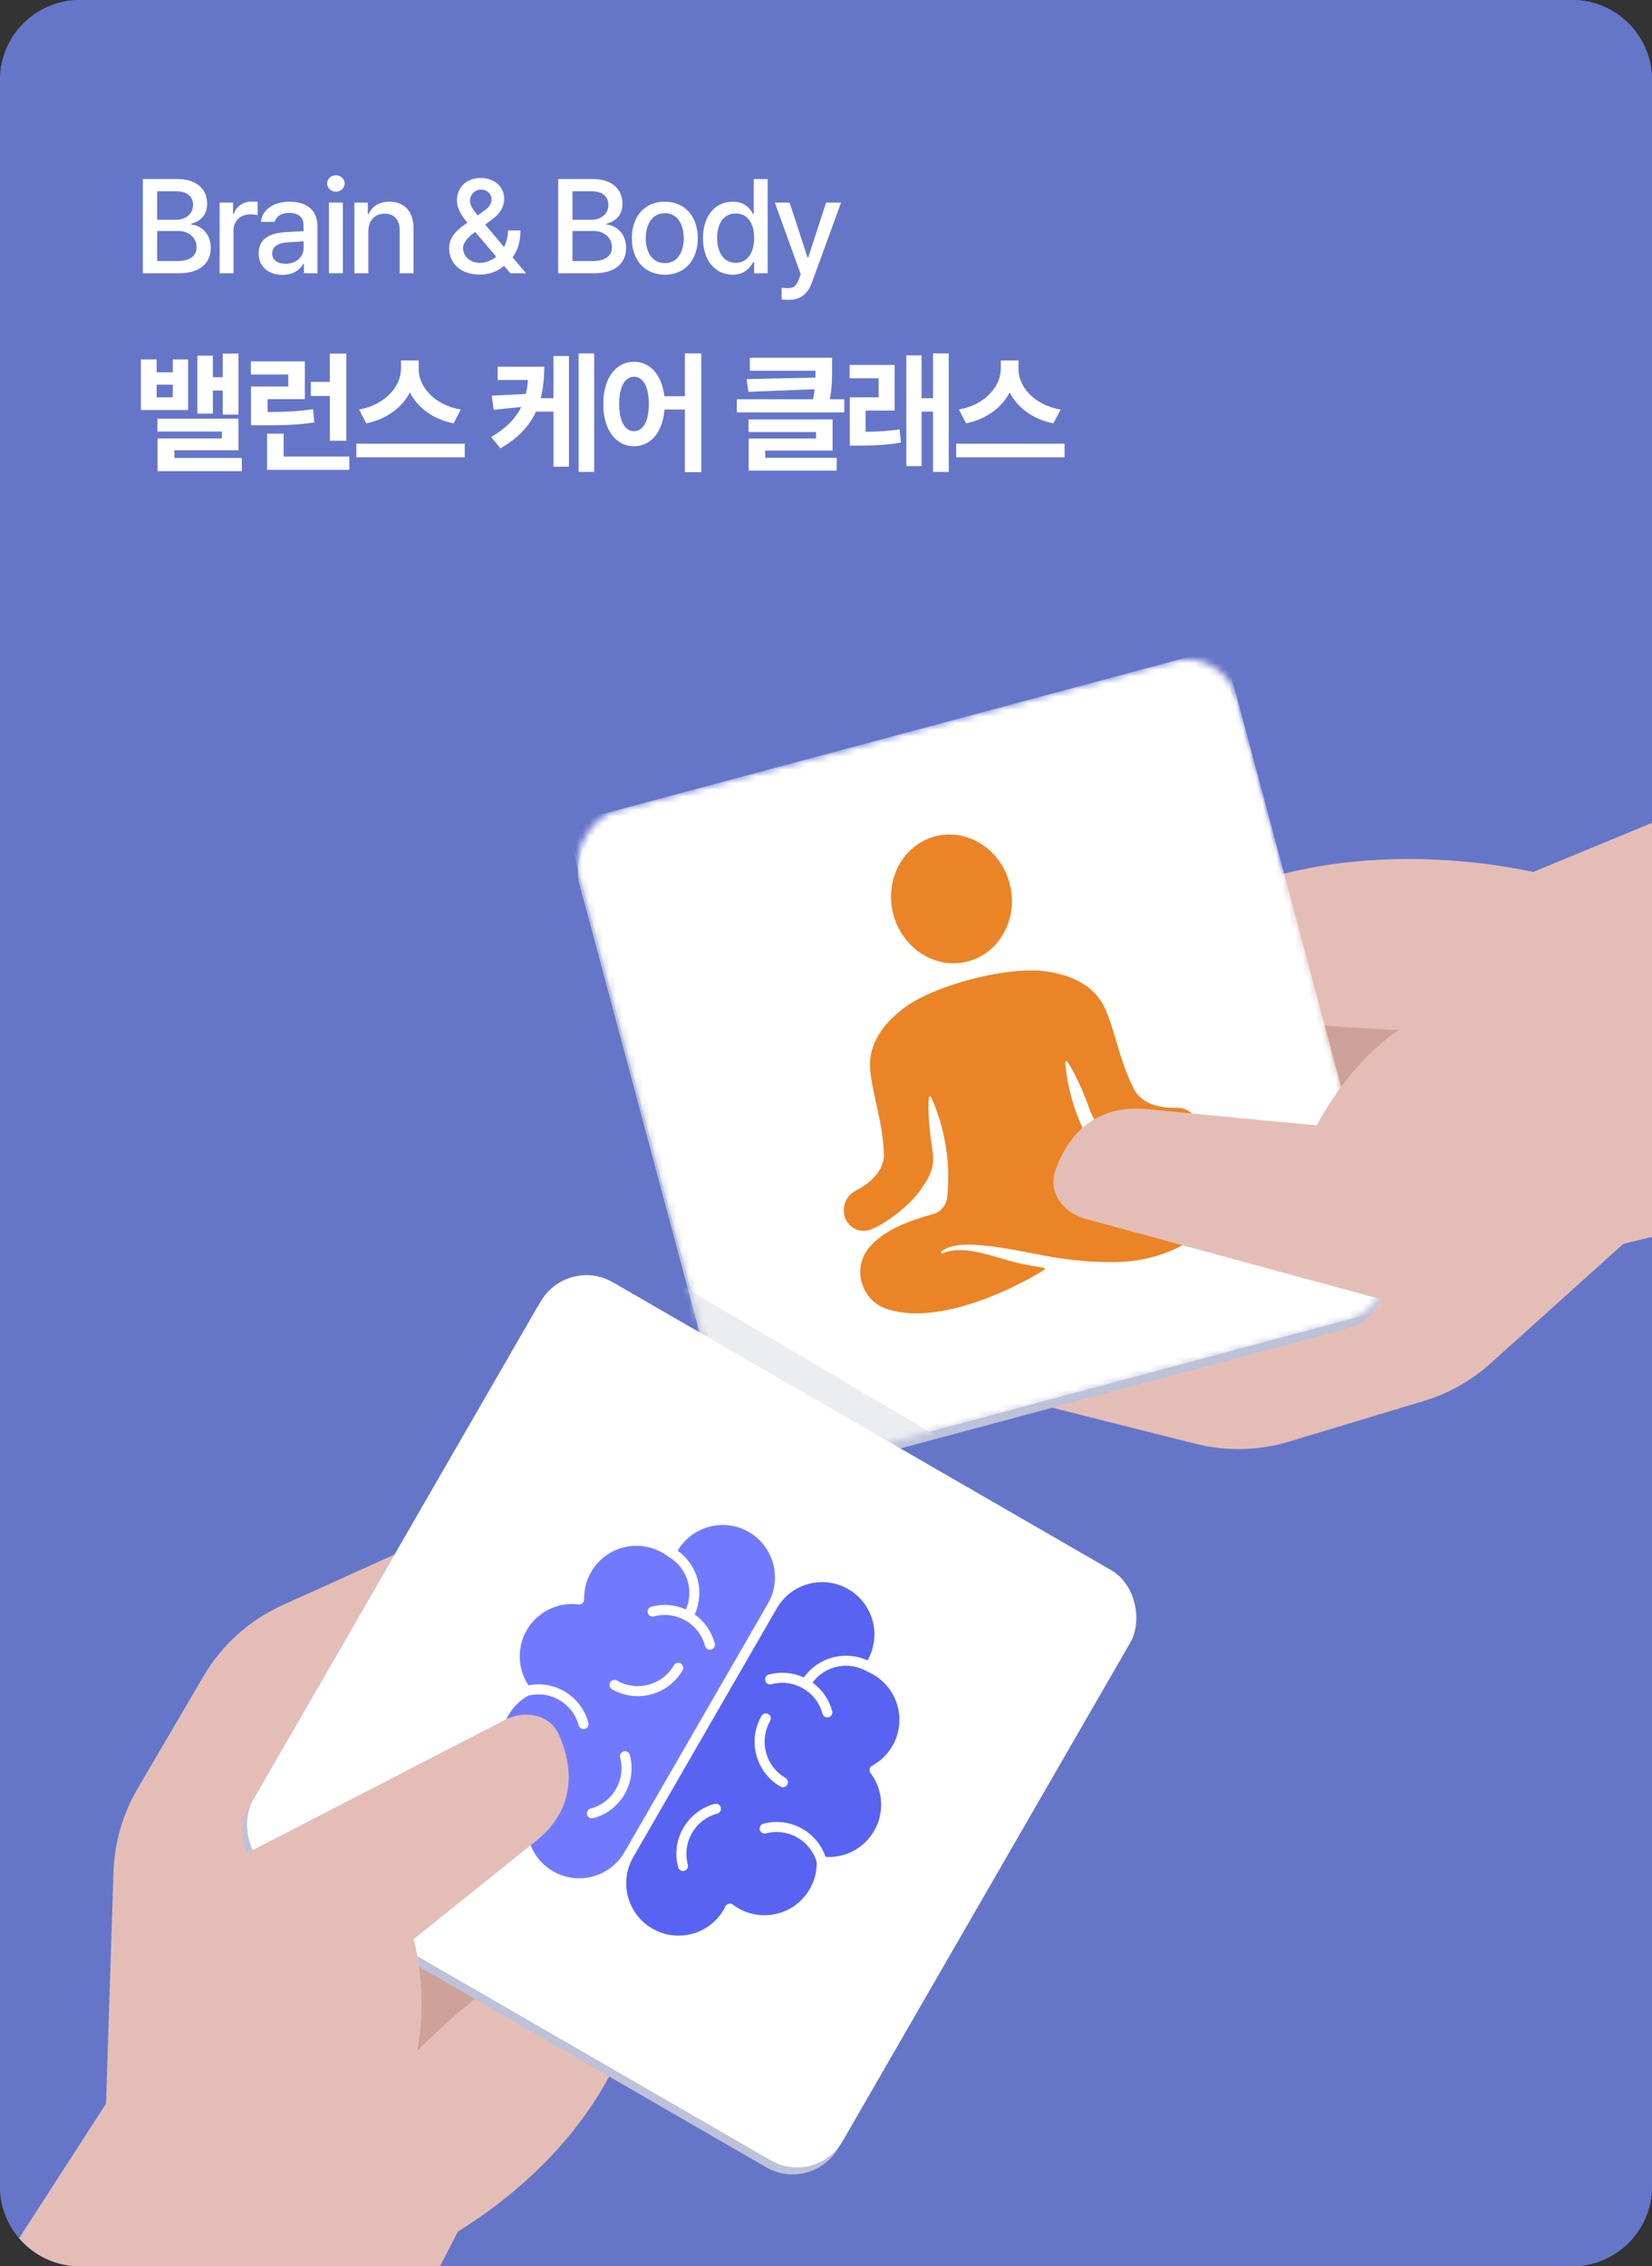
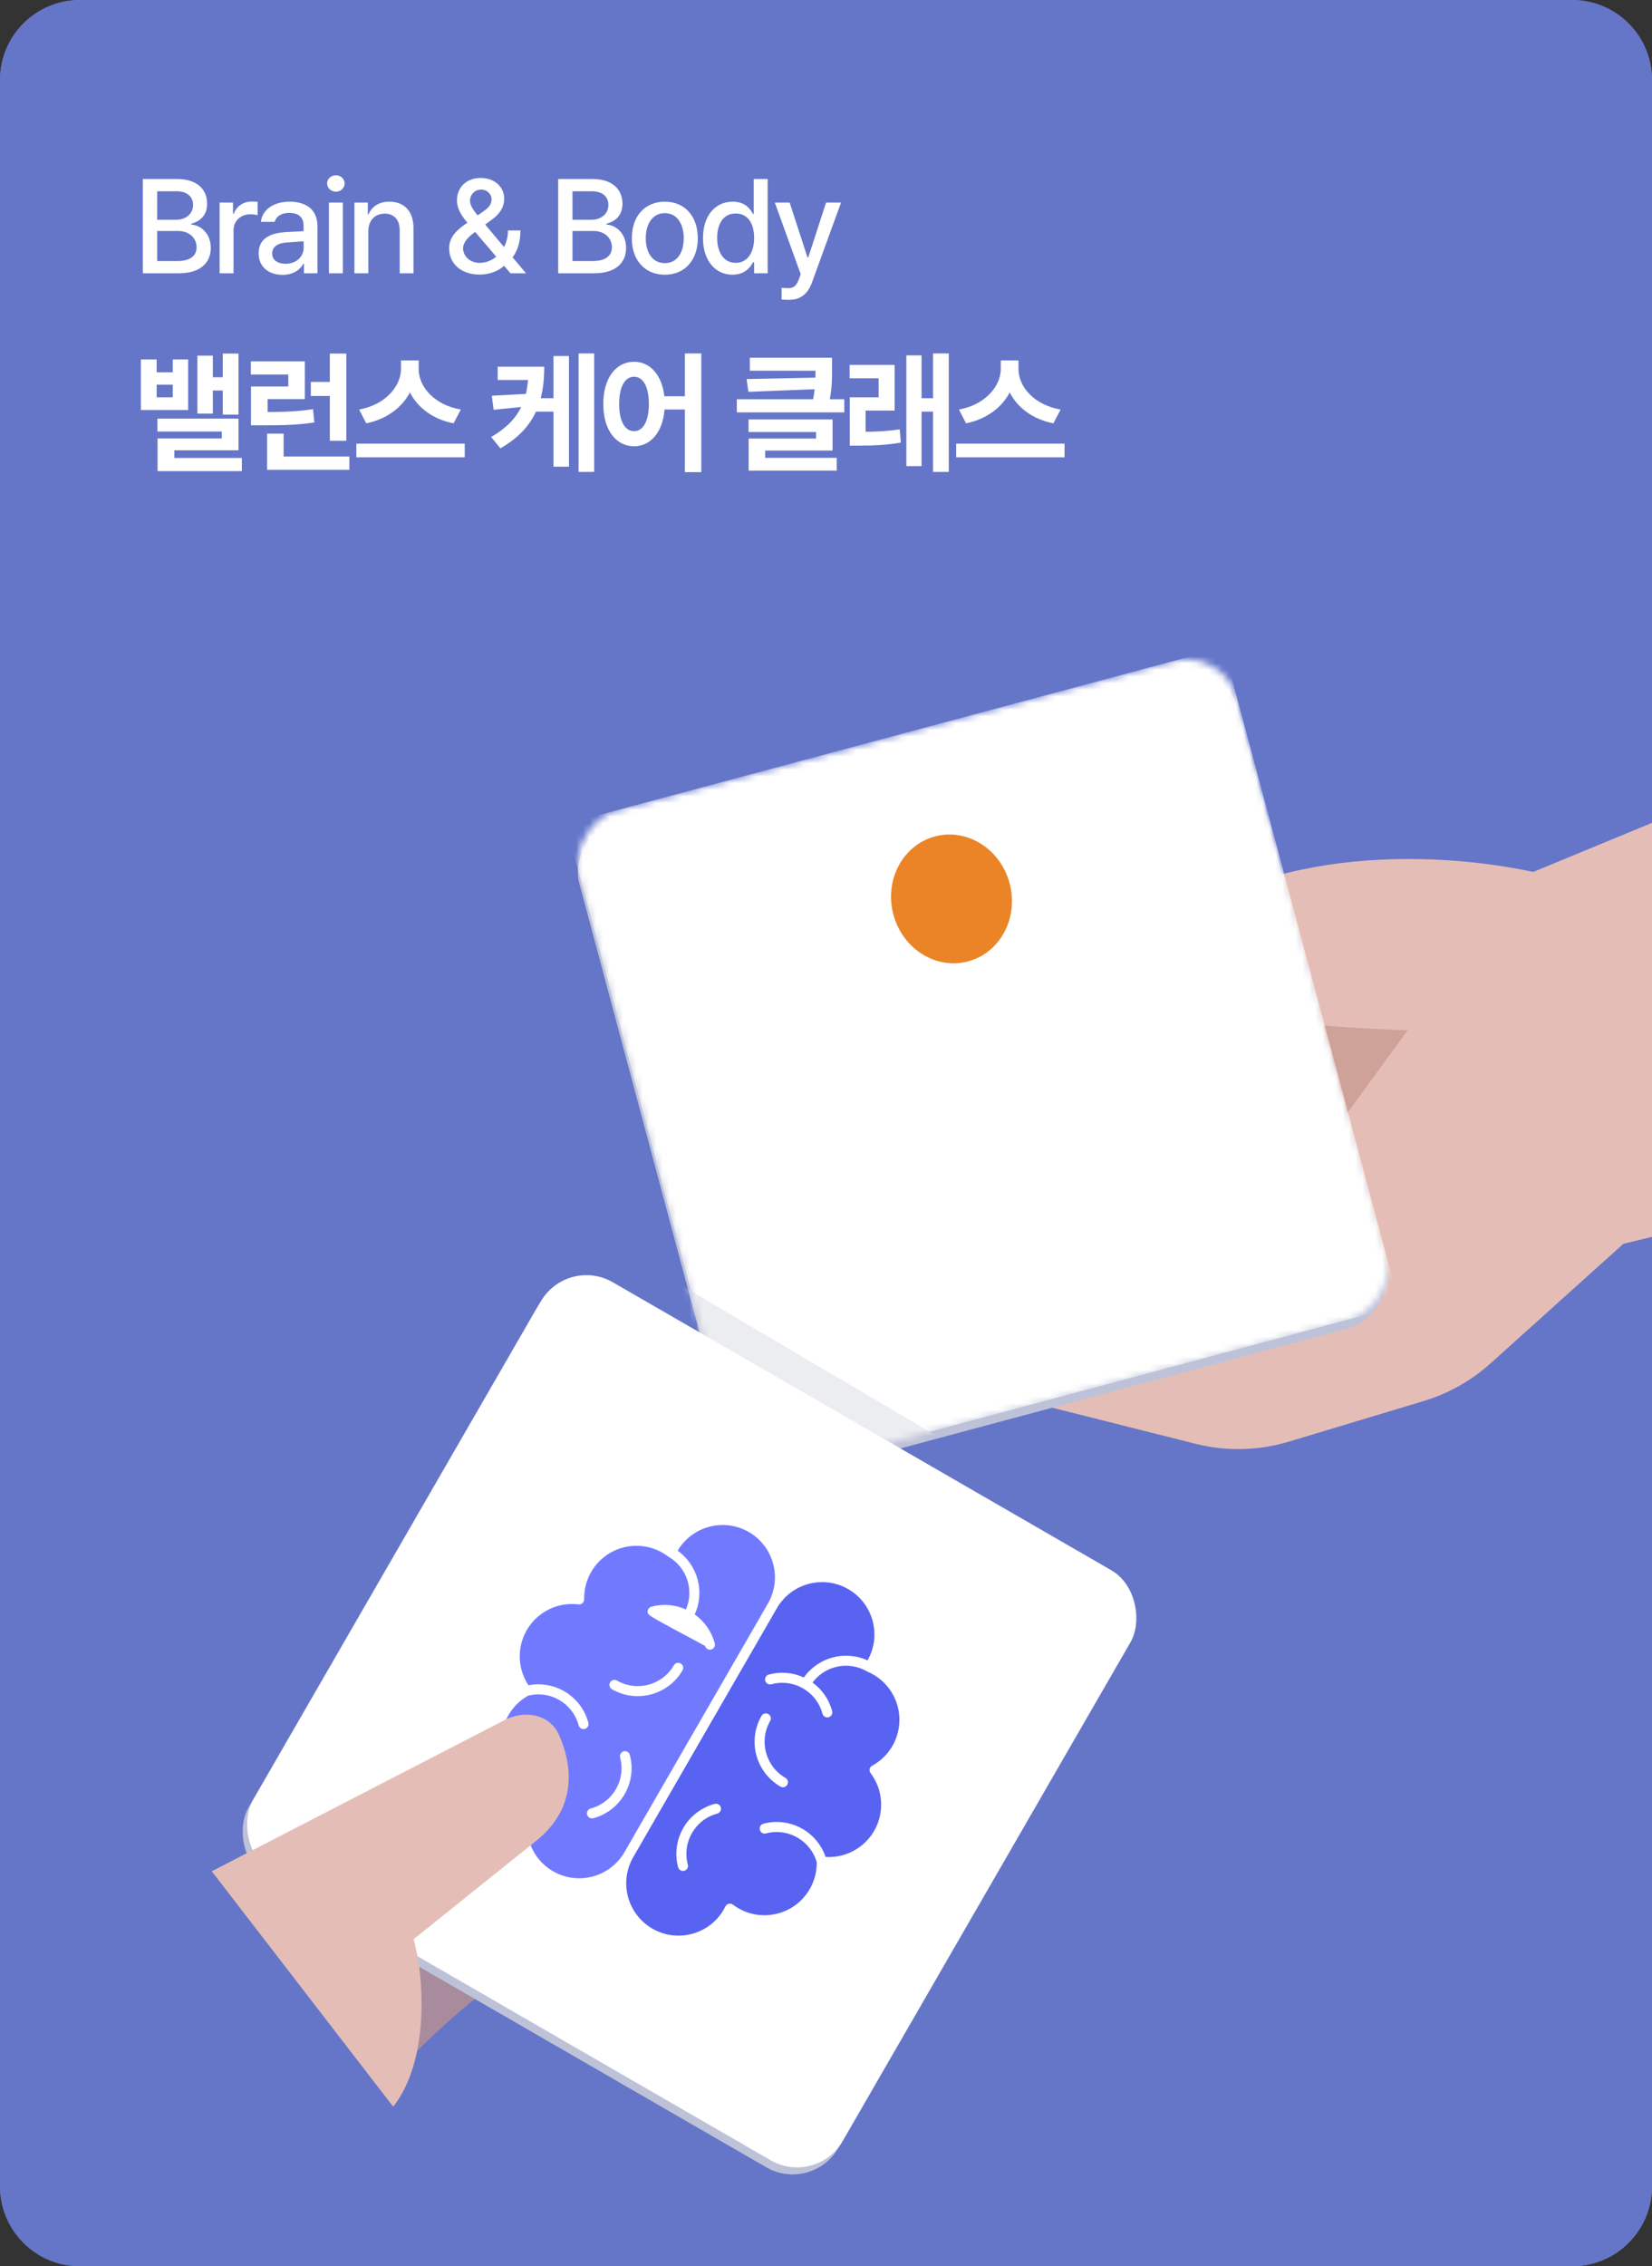
<svg xmlns="http://www.w3.org/2000/svg" width="248" height="340" viewBox="0 0 248 340" fill="none">
  <rect x="0" y="0" width="248" height="340" fill="#333333" stroke="none" />
  <g clip-path="url(#clip0_95_16270)">
    <g clip-path="url(#clip1_95_16270)">
      <rect width="248" height="340" fill="#6576C9" />
      <g clip-path="url(#clip2_95_16270)">
        <rect width="248" height="382.553" transform="translate(0 -39.277)" fill="#6576C9" />
        <path d="M243.703 186.603L280.938 177.588L265.495 116.222L230.178 130.814C211.681 126.883 185.714 128.078 171.983 142.393L149.896 209.158L179.455 216.601C184.081 217.766 188.938 217.655 193.506 216.279L213.728 210.188C217.449 209.068 220.876 207.139 223.765 204.54L243.703 186.603Z" fill="#E4BEB6" />
        <path opacity="0.7" d="M211.325 154.56C211.325 154.56 183.971 153.982 178.887 149.292C173.802 144.602 196.661 174.66 196.661 174.66L211.325 154.56Z" fill="#C5968C" />
        <rect x="183.678" y="98.47" width="102.229" height="102.229" rx="7.915" transform="rotate(75 183.678 98.47)" fill="#BDC2D8" />
        <mask id="mask0_95_16270" style="mask-type:alpha" maskUnits="userSpaceOnUse" x="86" y="98" width="123" height="123">
          <rect x="183.68" y="97.151" width="102.229" height="102.229" rx="7.915" transform="rotate(75 183.68 97.151)" fill="white" />
        </mask>
        <g mask="url(#mask0_95_16270)">
          <rect x="183.68" y="97.151" width="102.229" height="102.229" transform="rotate(75 183.68 97.151)" fill="white" />
          <rect x="58.999" y="198.554" width="26.89" height="88.788" transform="rotate(-59.493 58.999 198.554)" fill="#ECEDF0" />
        </g>
        <path d="M134.096 137.119C135.438 142.316 140.446 145.493 145.266 144.248C150.085 143.003 152.926 137.794 151.585 132.6C150.243 127.407 145.244 124.223 140.414 125.471C135.585 126.719 132.756 131.934 134.096 137.119Z" fill="#EA8426" />
-         <path d="M178.878 174.591C175.649 173.405 171.782 174.037 168.084 174.898C166.98 175.154 165.798 174.707 165.141 173.785C162.179 169.592 160.346 164.541 159.907 159.399C159.891 159.212 160.135 159.125 160.24 159.281C161.295 160.853 162.492 163.398 163.635 166.573C164.675 169.463 167.071 170.268 167.87 170.712C169.929 171.857 174.775 172.793 177.478 172.381C179.156 172.126 180.318 170.523 179.955 168.862C179.581 167.149 178.149 166.15 176.603 166.194C174.785 166.246 171.541 165.95 170.226 163.384C168.106 159.247 167.352 154.535 165.912 151.338C164.223 147.589 160.427 146.253 157.187 145.747C151.465 144.854 140.126 147.782 135.552 151.337C132.962 153.348 130.289 156.355 130.628 160.454C130.917 163.949 132.539 168.437 132.689 173.082C132.781 175.964 130.086 177.794 128.471 178.63C127.097 179.34 126.328 180.907 126.831 182.588C127.318 184.216 129.111 185.056 130.703 184.466C133.267 183.516 137.054 180.35 138.3 178.352C138.783 177.578 140.49 175.712 140 172.68C139.462 169.349 139.276 166.542 139.438 164.655C139.455 164.468 139.71 164.425 139.787 164.598C141.896 169.311 142.741 174.605 142.179 179.711C142.053 180.84 141.235 181.806 140.142 182.117C136.491 183.156 132.802 184.476 130.551 187.077C127.748 190.317 129.376 195.336 133.357 196.444C140.238 198.617 150.448 194.389 156.738 190.532C156.882 190.444 156.839 190.225 156.673 190.198C155.891 190.07 154.346 189.813 153.517 189.639C149.404 188.784 144.971 186.574 141.513 188.027C141.309 188.113 141.157 187.833 141.341 187.707C141.819 187.382 142.363 187.145 142.921 186.994C146.394 186.055 153.82 187.885 158.019 188.598C162.106 189.293 165.756 189.418 168.223 189.322C173.818 189.102 178.597 186.744 180.982 184.234C183.963 181.299 182.868 176.058 178.876 174.591L178.878 174.591Z" fill="#EA8426" />
-         <path d="M162.893 182.842L212.456 196.32L216.484 151.902C207.975 153.227 200.584 163.208 197.676 168.834L171.73 166.363C163.921 165.794 160.064 170.827 158.406 175.711C157.324 178.898 159.646 181.959 162.893 182.842Z" fill="#E4BEB6" />
-         <path d="M15.918 315.6L-2.381 343.921L58.422 354.816L68.74 334.792C84.81 324.824 97.211 308.867 97.212 289.031L62.436 231.771L42.43 240.803C37.449 243.052 33.29 246.792 30.526 251.507L20.648 268.356C18.422 272.154 17.181 276.448 17.039 280.848L15.918 315.6Z" fill="#E4BEB6" />
        <path opacity="0.7" d="M59.477 310.96C59.477 310.96 75.938 292.729 85.815 292.657C95.693 292.584 56.807 286.277 56.807 286.277L59.477 310.96Z" fill="#C5968C" />
        <rect x="84.474" y="189.464" width="102.229" height="102.229" rx="7.915" transform="rotate(30 84.474 189.464)" fill="#BDC2D8" />
        <rect x="85.134" y="188.412" width="102.229" height="102.229" rx="7.915" transform="rotate(30 85.134 188.412)" fill="white" />
        <path d="M120.475 274.385C122.102 275.318 123.332 276.812 123.935 278.588C128.265 278.858 131.993 275.567 132.263 271.237C132.38 269.364 131.821 267.51 130.69 266.013C130.439 265.681 130.505 265.209 130.837 264.959C130.866 264.937 130.897 264.917 130.93 264.899C134.733 262.827 136.137 258.065 134.065 254.261C133.212 252.696 131.851 251.467 130.207 250.779C130.193 250.773 130.179 250.767 130.165 250.76L130.126 250.738C127.374 249.153 123.87 249.88 121.976 252.429C123.425 253.471 124.467 254.984 124.924 256.709C125.032 257.111 124.794 257.524 124.393 257.632C123.991 257.74 123.578 257.502 123.47 257.1C122.576 253.765 119.147 251.785 115.811 252.678C115.412 252.793 114.995 252.562 114.88 252.162C114.766 251.763 114.997 251.346 115.397 251.231C115.405 251.229 115.413 251.227 115.422 251.225C117.169 250.751 119.027 250.908 120.669 251.669C122.829 248.63 126.843 247.553 130.234 249.102C132.383 245.337 131.074 240.542 127.309 238.393C123.544 236.243 118.749 237.552 116.599 241.317L95.025 278.686C92.893 282.462 94.227 287.25 98.003 289.381C101.727 291.483 106.448 290.218 108.622 286.536C108.71 286.384 108.796 286.219 108.894 286.018C109.074 285.643 109.524 285.486 109.899 285.667C109.943 285.689 109.986 285.715 110.025 285.745C113.483 288.361 118.407 287.678 121.023 284.22C122.072 282.833 122.631 281.138 122.612 279.4C121.681 276.11 118.28 274.179 114.977 275.063C114.574 275.164 114.165 274.919 114.065 274.515C113.967 274.122 114.198 273.721 114.588 273.61C116.575 273.071 118.695 273.35 120.475 274.385ZM103.255 279.745C103.363 280.146 103.125 280.559 102.723 280.667C102.322 280.775 101.909 280.537 101.801 280.135C100.692 275.996 103.148 271.742 107.287 270.632C107.689 270.525 108.102 270.763 108.209 271.165C108.317 271.566 108.078 271.979 107.676 272.087C104.341 272.981 102.362 276.409 103.255 279.745ZM117.159 268.032C113.45 265.887 112.179 261.144 114.317 257.432C114.525 257.072 114.985 256.948 115.345 257.156C115.705 257.364 115.828 257.824 115.62 258.184C113.897 261.177 114.922 264.999 117.911 266.728C118.271 266.936 118.395 267.396 118.187 267.756C117.979 268.116 117.519 268.24 117.159 268.032Z" fill="#5963F1" />
-         <path d="M112.41 229.84C108.681 227.693 103.919 228.943 101.727 232.646C104.764 234.807 105.838 238.822 104.286 242.212C105.766 243.254 106.831 244.785 107.295 246.534C107.409 246.934 107.178 247.351 106.779 247.465C106.379 247.58 105.962 247.349 105.848 246.949C105.846 246.941 105.843 246.932 105.841 246.924C104.947 243.589 101.518 241.609 98.182 242.502C97.783 242.617 97.366 242.386 97.251 241.986C97.137 241.586 97.368 241.17 97.768 241.055C97.776 241.053 97.784 241.051 97.793 241.048C99.515 240.582 101.346 240.728 102.973 241.462C104.234 238.546 103.112 235.149 100.363 233.557L100.323 233.534C100.31 233.526 100.298 233.517 100.286 233.508C96.831 230.888 91.906 231.565 89.287 235.02C88.215 236.433 87.654 238.166 87.694 239.938C87.703 240.354 87.374 240.699 86.959 240.709C86.922 240.71 86.885 240.708 86.849 240.703C82.544 240.168 78.621 243.225 78.086 247.53C77.854 249.392 78.298 251.276 79.336 252.84C83.338 252.057 87.265 254.506 88.321 258.446C88.436 258.846 88.204 259.263 87.805 259.377C87.405 259.492 86.988 259.261 86.874 258.861C86.872 258.853 86.869 258.844 86.867 258.836C85.982 255.533 82.608 253.553 79.293 254.393C75.514 256.51 74.168 261.289 76.285 265.067C77.141 266.595 78.483 267.791 80.097 268.467C80.126 268.48 80.154 268.493 80.181 268.509C80.542 268.716 80.666 269.176 80.46 269.536C80.45 269.553 80.44 269.569 80.429 269.585C80.302 269.773 80.203 269.929 80.116 270.08C77.984 273.856 79.318 278.644 83.094 280.776C86.818 282.877 91.539 281.612 93.713 277.93L115.286 240.565C117.449 236.808 116.162 232.01 112.41 229.84ZM91.866 253.431C91.506 253.223 91.382 252.763 91.59 252.403C91.798 252.043 92.258 251.919 92.618 252.127C95.61 253.85 99.431 252.825 101.161 249.838C101.368 249.478 101.829 249.354 102.189 249.562C102.549 249.77 102.672 250.23 102.464 250.59C100.319 254.297 95.577 255.568 91.866 253.431ZM89.061 272.781C88.659 272.889 88.246 272.65 88.139 272.248C88.031 271.847 88.27 271.434 88.671 271.327C92.007 270.434 93.986 267.006 93.094 263.671C93.093 263.67 93.093 263.669 93.093 263.669C92.985 263.267 93.223 262.854 93.625 262.746C94.026 262.639 94.439 262.877 94.547 263.278C95.657 267.417 93.201 271.671 89.063 272.78L89.061 272.781Z" fill="#717AFF" />
+         <path d="M112.41 229.84C108.681 227.693 103.919 228.943 101.727 232.646C104.764 234.807 105.838 238.822 104.286 242.212C105.766 243.254 106.831 244.785 107.295 246.534C107.409 246.934 107.178 247.351 106.779 247.465C106.379 247.58 105.962 247.349 105.848 246.949C105.846 246.941 105.843 246.932 105.841 246.924C97.783 242.617 97.366 242.386 97.251 241.986C97.137 241.586 97.368 241.17 97.768 241.055C97.776 241.053 97.784 241.051 97.793 241.048C99.515 240.582 101.346 240.728 102.973 241.462C104.234 238.546 103.112 235.149 100.363 233.557L100.323 233.534C100.31 233.526 100.298 233.517 100.286 233.508C96.831 230.888 91.906 231.565 89.287 235.02C88.215 236.433 87.654 238.166 87.694 239.938C87.703 240.354 87.374 240.699 86.959 240.709C86.922 240.71 86.885 240.708 86.849 240.703C82.544 240.168 78.621 243.225 78.086 247.53C77.854 249.392 78.298 251.276 79.336 252.84C83.338 252.057 87.265 254.506 88.321 258.446C88.436 258.846 88.204 259.263 87.805 259.377C87.405 259.492 86.988 259.261 86.874 258.861C86.872 258.853 86.869 258.844 86.867 258.836C85.982 255.533 82.608 253.553 79.293 254.393C75.514 256.51 74.168 261.289 76.285 265.067C77.141 266.595 78.483 267.791 80.097 268.467C80.126 268.48 80.154 268.493 80.181 268.509C80.542 268.716 80.666 269.176 80.46 269.536C80.45 269.553 80.44 269.569 80.429 269.585C80.302 269.773 80.203 269.929 80.116 270.08C77.984 273.856 79.318 278.644 83.094 280.776C86.818 282.877 91.539 281.612 93.713 277.93L115.286 240.565C117.449 236.808 116.162 232.01 112.41 229.84ZM91.866 253.431C91.506 253.223 91.382 252.763 91.59 252.403C91.798 252.043 92.258 251.919 92.618 252.127C95.61 253.85 99.431 252.825 101.161 249.838C101.368 249.478 101.829 249.354 102.189 249.562C102.549 249.77 102.672 250.23 102.464 250.59C100.319 254.297 95.577 255.568 91.866 253.431ZM89.061 272.781C88.659 272.889 88.246 272.65 88.139 272.248C88.031 271.847 88.27 271.434 88.671 271.327C92.007 270.434 93.986 267.006 93.094 263.671C93.093 263.67 93.093 263.669 93.093 263.669C92.985 263.267 93.223 262.854 93.625 262.746C94.026 262.639 94.439 262.877 94.547 263.278C95.657 267.417 93.201 271.671 89.063 272.78L89.061 272.781Z" fill="#717AFF" />
        <path d="M75.784 258.039L31.791 280.74L59.027 316.058C64.368 309.302 63.787 297.032 62.096 290.929L80.487 276.175C86.615 271.275 86.009 264.946 83.894 260.233C82.523 257.176 78.761 256.503 75.784 258.039Z" fill="#E4BEB6" />
      </g>
    </g>
    <path d="M21.445 41V26.859H26.621C29.639 26.859 31.094 28.471 31.094 30.57C31.094 32.338 30.01 33.227 28.711 33.559V33.695C30.117 33.773 31.641 35.004 31.641 37.191C31.641 39.359 30.156 41 26.855 41H21.445ZM23.594 39.164H26.66C28.691 39.154 29.512 38.266 29.512 37.094C29.512 35.736 28.438 34.652 26.738 34.652H23.594V39.164ZM23.594 32.973H26.445C27.871 32.963 28.984 32.103 28.984 30.746C28.984 29.574 28.174 28.695 26.484 28.695H23.594V32.973ZM32.969 41V30.395H34.981V32.074H35.098C35.489 30.941 36.553 30.229 37.794 30.238C38.048 30.229 38.458 30.258 38.673 30.277V32.27C38.497 32.23 38.009 32.143 37.579 32.152C36.134 32.143 35.059 33.148 35.059 34.535V41H32.969ZM38.83 38.012C38.82 35.59 40.88 34.965 42.794 34.828C43.498 34.789 45.09 34.701 45.578 34.682L45.568 33.832C45.578 32.631 44.836 31.938 43.419 31.938C42.189 31.938 41.447 32.504 41.232 33.285H39.162C39.347 31.527 40.988 30.258 43.498 30.258C45.187 30.258 47.648 30.873 47.658 33.949V41H45.627V39.555H45.548C45.138 40.346 44.162 41.234 42.404 41.234C40.392 41.234 38.82 40.082 38.83 38.012ZM40.861 38.031C40.861 39.047 41.701 39.565 42.873 39.574C44.572 39.565 45.587 38.432 45.587 37.172L45.578 36.205C45.099 36.234 43.586 36.342 43.087 36.371C41.72 36.469 40.861 36.986 40.861 38.031ZM49.377 41V30.395H51.467V41H49.377ZM49.104 27.523C49.114 26.84 49.709 26.293 50.432 26.293C51.145 26.293 51.741 26.84 51.741 27.523C51.741 28.207 51.145 28.764 50.432 28.754C49.709 28.764 49.114 28.207 49.104 27.523ZM55.296 34.711V41H53.206V30.395H55.218V32.133H55.335C55.833 30.99 56.878 30.258 58.46 30.258C60.638 30.258 62.083 31.635 62.073 34.262V41H60.003V34.516C59.993 32.973 59.163 32.055 57.757 32.055C56.322 32.055 55.296 33.022 55.296 34.711ZM72.016 41.195C69.175 41.195 67.427 39.516 67.427 37.25C67.427 35.551 68.54 34.516 70.161 33.412C69.263 32.318 68.608 31.322 68.598 30.062C68.608 28.1 70.014 26.703 72.173 26.703C74.35 26.703 75.688 28.129 75.688 29.789C75.688 31.137 74.985 32.123 73.813 32.973L72.837 33.685L75.669 37.065C76.03 36.361 76.255 35.522 76.255 34.574H78.13C78.13 36.537 77.563 37.797 76.948 38.598L78.969 41H76.626L75.669 39.877C74.702 40.775 73.296 41.195 72.016 41.195ZM69.516 37.191C69.507 38.402 70.503 39.438 72.036 39.438C72.895 39.438 73.774 39.105 74.497 38.51L71.333 34.799L70.981 35.062C69.868 35.883 69.507 36.742 69.516 37.191ZM70.552 30.082C70.552 30.805 71.059 31.527 71.704 32.318L72.563 31.703C73.335 31.195 73.794 30.678 73.794 29.848C73.794 29.184 73.169 28.441 72.212 28.441C71.235 28.451 70.552 29.271 70.552 30.082ZM83.795 41V26.859H88.971C91.989 26.859 93.444 28.471 93.444 30.57C93.444 32.338 92.36 33.227 91.061 33.559V33.695C92.467 33.773 93.991 35.004 93.991 37.191C93.991 39.359 92.506 41 89.206 41H83.795ZM85.944 39.164H89.01C91.041 39.154 91.862 38.266 91.862 37.094C91.862 35.736 90.787 34.652 89.088 34.652H85.944V39.164ZM85.944 32.973H88.795C90.221 32.963 91.334 32.103 91.334 30.746C91.334 29.574 90.524 28.695 88.834 28.695H85.944V32.973ZM99.812 41.215C96.804 41.215 94.841 39.027 94.851 35.746C94.841 32.445 96.804 30.258 99.812 30.258C102.8 30.258 104.753 32.445 104.753 35.746C104.753 39.027 102.8 41.215 99.812 41.215ZM96.941 35.746C96.941 37.768 97.868 39.477 99.812 39.477C101.726 39.477 102.644 37.768 102.644 35.746C102.644 33.715 101.726 31.986 99.812 31.977C97.868 31.986 96.941 33.715 96.941 35.746ZM109.969 41.215C107.41 41.205 105.535 39.145 105.535 35.727C105.535 32.27 107.439 30.258 109.988 30.258C111.961 30.258 112.674 31.449 113.055 32.113H113.152V26.859H115.242V41H113.211V39.34H113.055C112.664 40.033 111.902 41.205 109.969 41.215ZM107.664 35.688C107.654 37.816 108.611 39.428 110.438 39.438C112.215 39.428 113.211 37.914 113.211 35.688C113.211 33.48 112.234 32.025 110.438 32.035C108.592 32.025 107.654 33.598 107.664 35.688ZM118.446 44.984C118.016 44.975 117.596 44.965 117.333 44.926V43.188C117.567 43.207 117.977 43.217 118.27 43.227C118.915 43.217 119.452 43.178 119.95 41.84L120.204 41.137L116.317 30.395H118.544L121.22 38.617H121.337L124.012 30.395H126.259L121.884 42.406C121.268 44.086 120.194 44.975 118.446 44.984ZM23.516 53.922V55.855H25.938V53.922H28.242V61.52H21.152V53.922H23.516ZM23.516 59.605H25.938V57.711H23.516V59.605ZM23.633 64.742V62.809H35.801V67.555H26.172V68.707H36.309V70.68H23.652V65.777H33.301V64.742H23.633ZM29.629 62.047V53.355H31.953V56.598H33.438V53.043H35.801V62.203H33.438V58.59H31.953V62.047H29.629ZM45.763 54.215V59.879H40.177V61.812C42.94 61.803 44.854 61.715 46.993 61.383L47.188 63.375C44.737 63.756 42.55 63.815 39.161 63.805H37.677V57.984H43.282V56.188H37.657V54.215H45.763ZM40.098 70.484V65.055H42.579V68.492H52.442V70.484H40.098ZM46.661 59.41V57.301H49.513V53.043H51.993V66.129H49.513V59.41H46.661ZM62.853 55.367C62.843 57.975 65.158 60.758 69.181 61.441L68.088 63.512C64.982 62.897 62.687 61.148 61.535 58.873C60.363 61.129 58.058 62.887 54.982 63.512L53.908 61.441C57.863 60.738 60.177 57.945 60.197 55.367V54.078H62.853V55.367ZM53.498 68.609V66.559H69.767V68.609H53.498ZM81.702 55.016C81.702 56.695 81.556 58.268 81.175 59.742H83.089V53.414H85.413V70.016H83.089V61.754H80.462C79.495 63.863 77.835 65.709 75.12 67.262L73.734 65.562C75.99 64.254 77.406 62.779 78.245 61.06L74.105 61.48L73.831 59.371L78.939 59.098C79.105 58.434 79.202 57.74 79.261 57.008H74.71V55.016H81.702ZM86.859 70.797V53.023H89.202V70.797H86.859ZM95.18 54.273C97.582 54.273 99.379 56.246 99.731 59.449H102.816V53.023H105.277V70.836H102.816V61.441H99.76C99.496 64.859 97.66 66.949 95.18 66.949C92.484 66.949 90.551 64.508 90.57 60.602C90.551 56.725 92.484 54.273 95.18 54.273ZM92.953 60.602C92.943 63.248 93.852 64.693 95.18 64.684C96.518 64.693 97.406 63.248 97.406 60.602C97.406 57.965 96.518 56.52 95.18 56.52C93.852 56.52 92.943 57.965 92.953 60.602ZM124.908 53.668V55.211C124.918 56.607 124.918 58.092 124.566 59.898H126.744V61.871H110.611V59.898H122.066C122.173 59.361 122.242 58.863 122.291 58.395L112.349 58.785L112.076 56.871L122.408 56.656C122.418 56.305 122.418 55.963 122.427 55.621H112.564V53.668H124.908ZM112.369 64.82V62.926H124.986V67.594H114.869V68.688H125.611V70.602H112.388V65.797H122.505V64.82H112.369ZM134.303 54.742V61.598H129.948V64.781C131.637 64.762 133.239 64.693 135.065 64.41L135.241 66.402C132.916 66.793 130.993 66.852 128.795 66.852H127.565V59.605H131.901V56.754H127.545V54.742H134.303ZM136.061 69.938V53.316H138.346V59.742H140.065V53.023H142.428V70.797H140.065V61.754H138.346V69.938H136.061ZM152.898 55.367C152.888 57.975 155.202 60.758 159.226 61.441L158.132 63.512C155.027 62.897 152.732 61.148 151.579 58.873C150.407 61.129 148.103 62.887 145.027 63.512L143.952 61.441C147.907 60.738 150.222 57.945 150.241 55.367V54.078H152.898V55.367ZM143.542 68.609V66.559H159.812V68.609H143.542Z" fill="white" />
  </g>
  <defs>
    <clipPath id="clip0_95_16270">
      <path d="M0 12C0 5.373 5.373 0 12 0H236C242.627 0 248 5.373 248 12V328C248 334.627 242.627 340 236 340H12C5.373 340 0 334.627 0 328V12Z" fill="white" />
    </clipPath>
    <clipPath id="clip1_95_16270">
      <rect width="248" height="340" fill="white" />
    </clipPath>
    <clipPath id="clip2_95_16270">
      <rect width="248" height="382.553" fill="white" transform="translate(0 -39.277)" />
    </clipPath>
  </defs>
</svg>